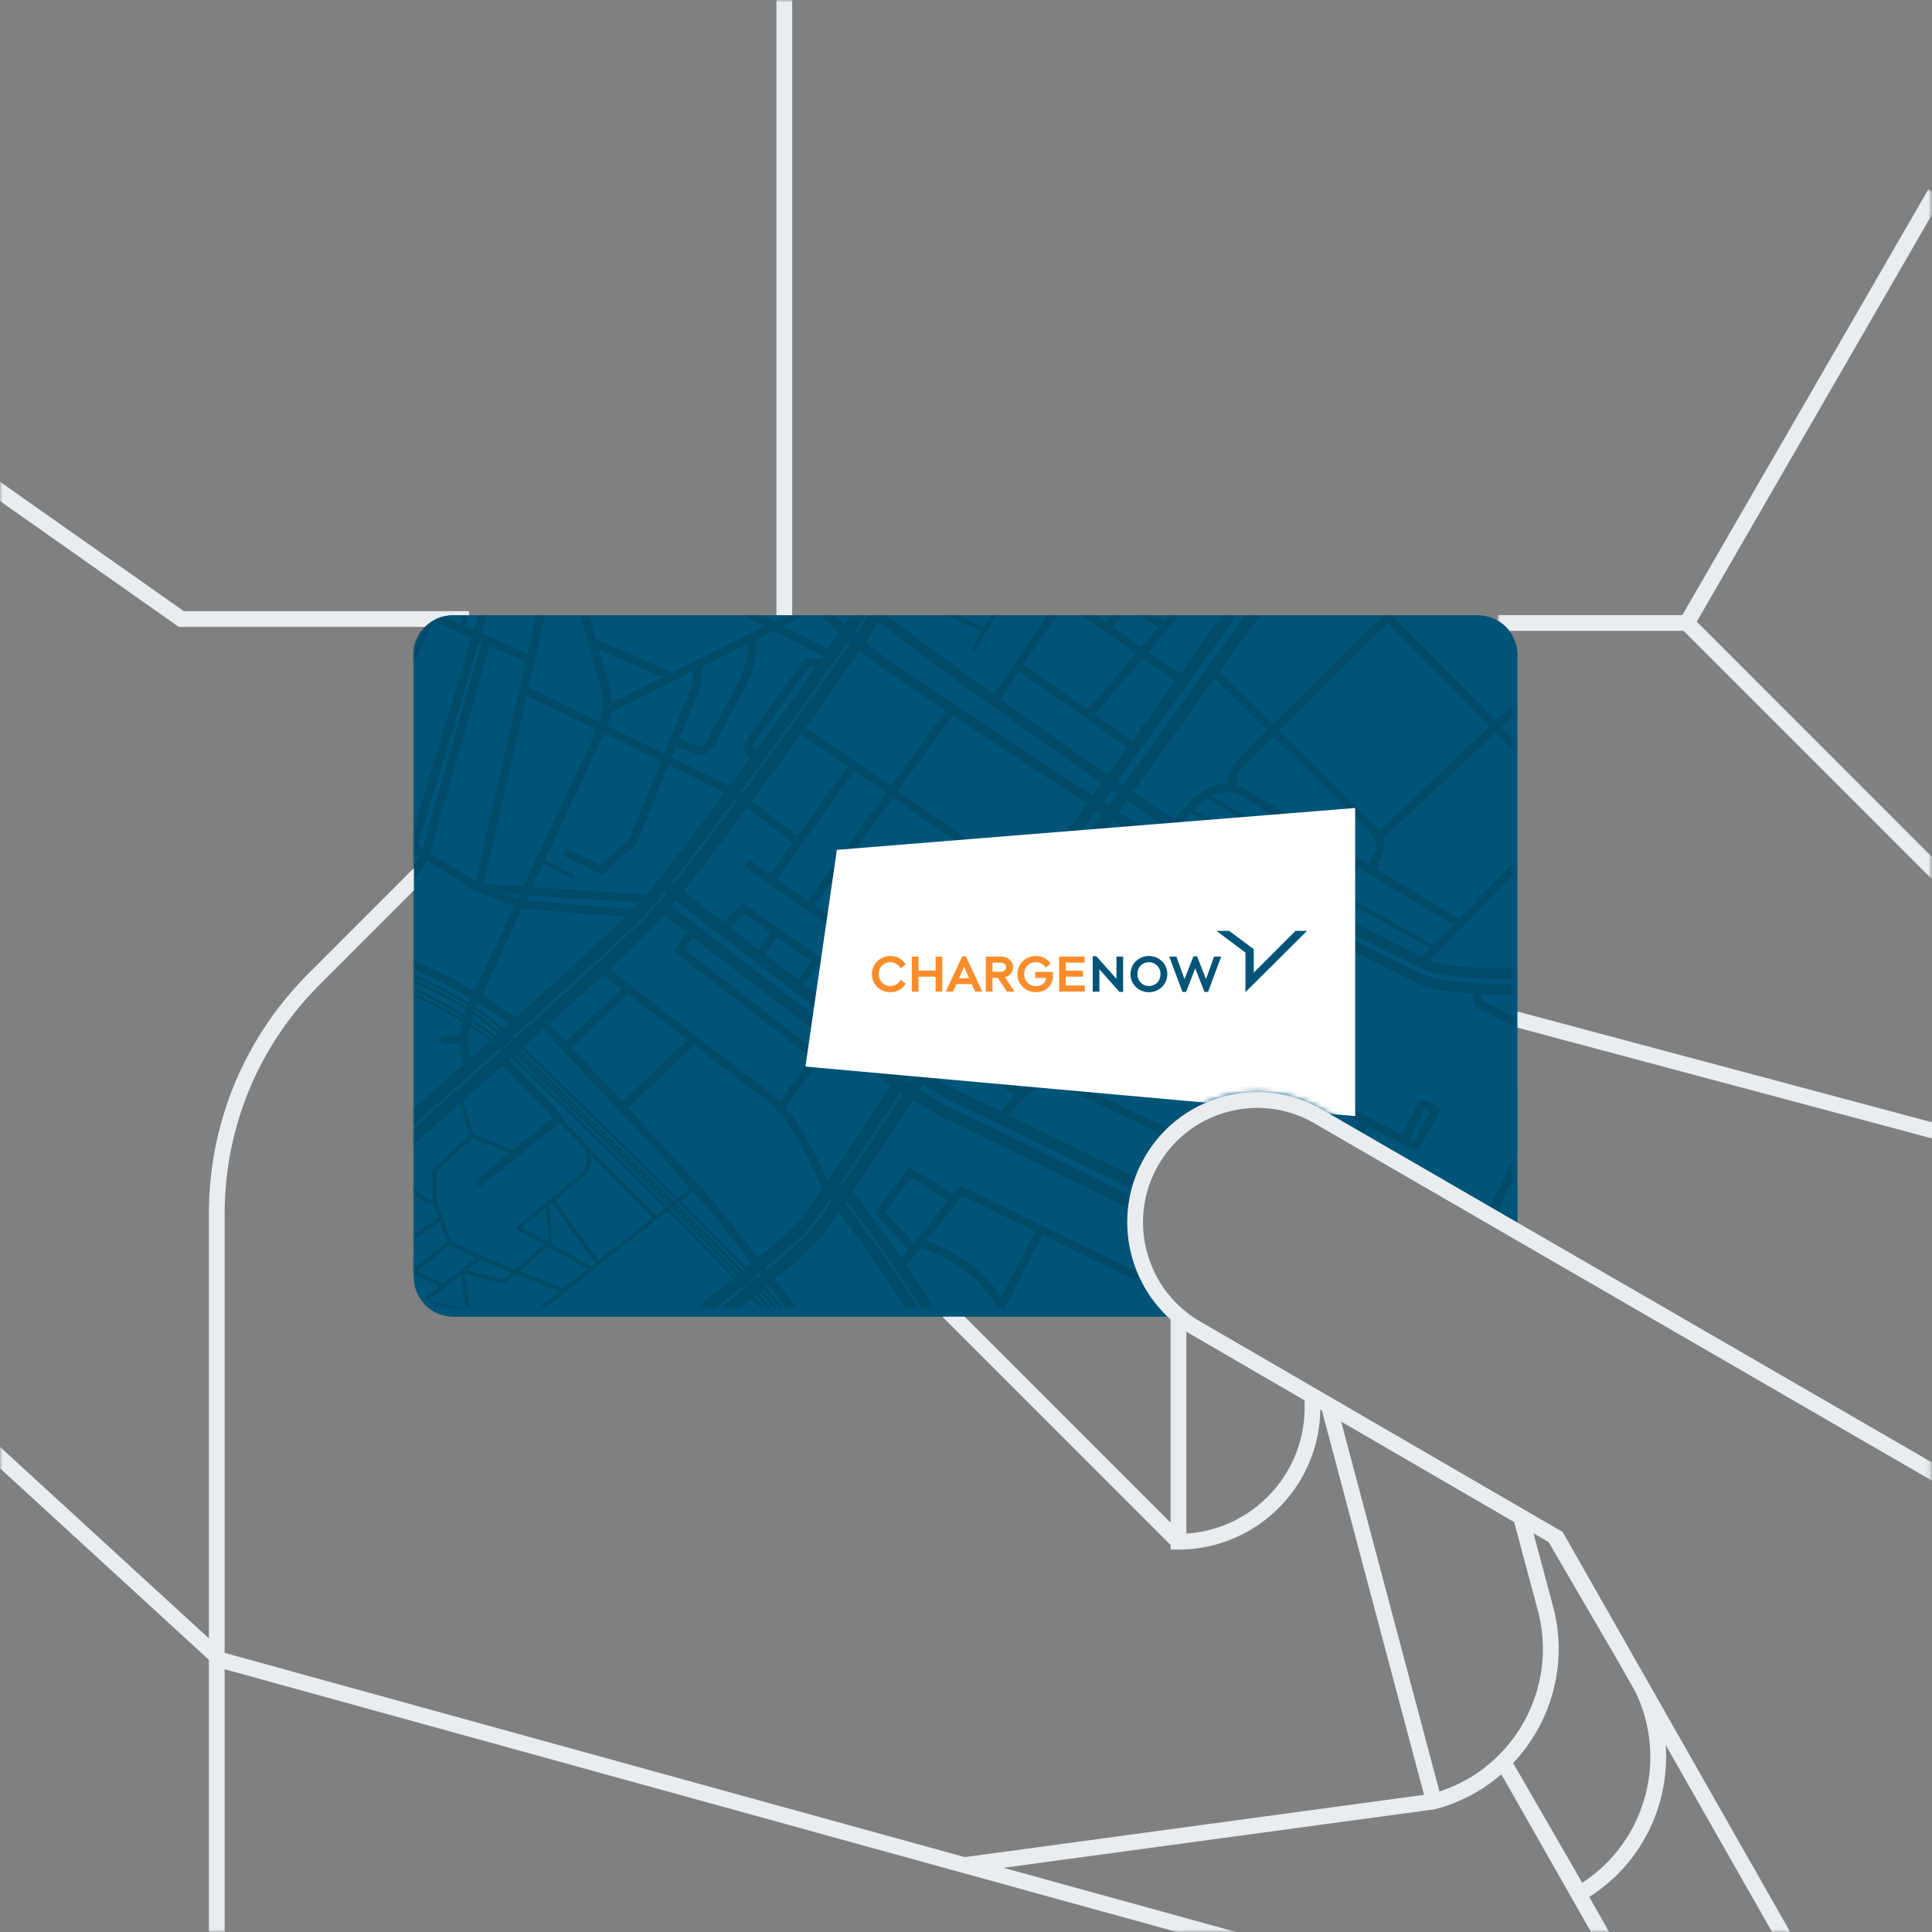
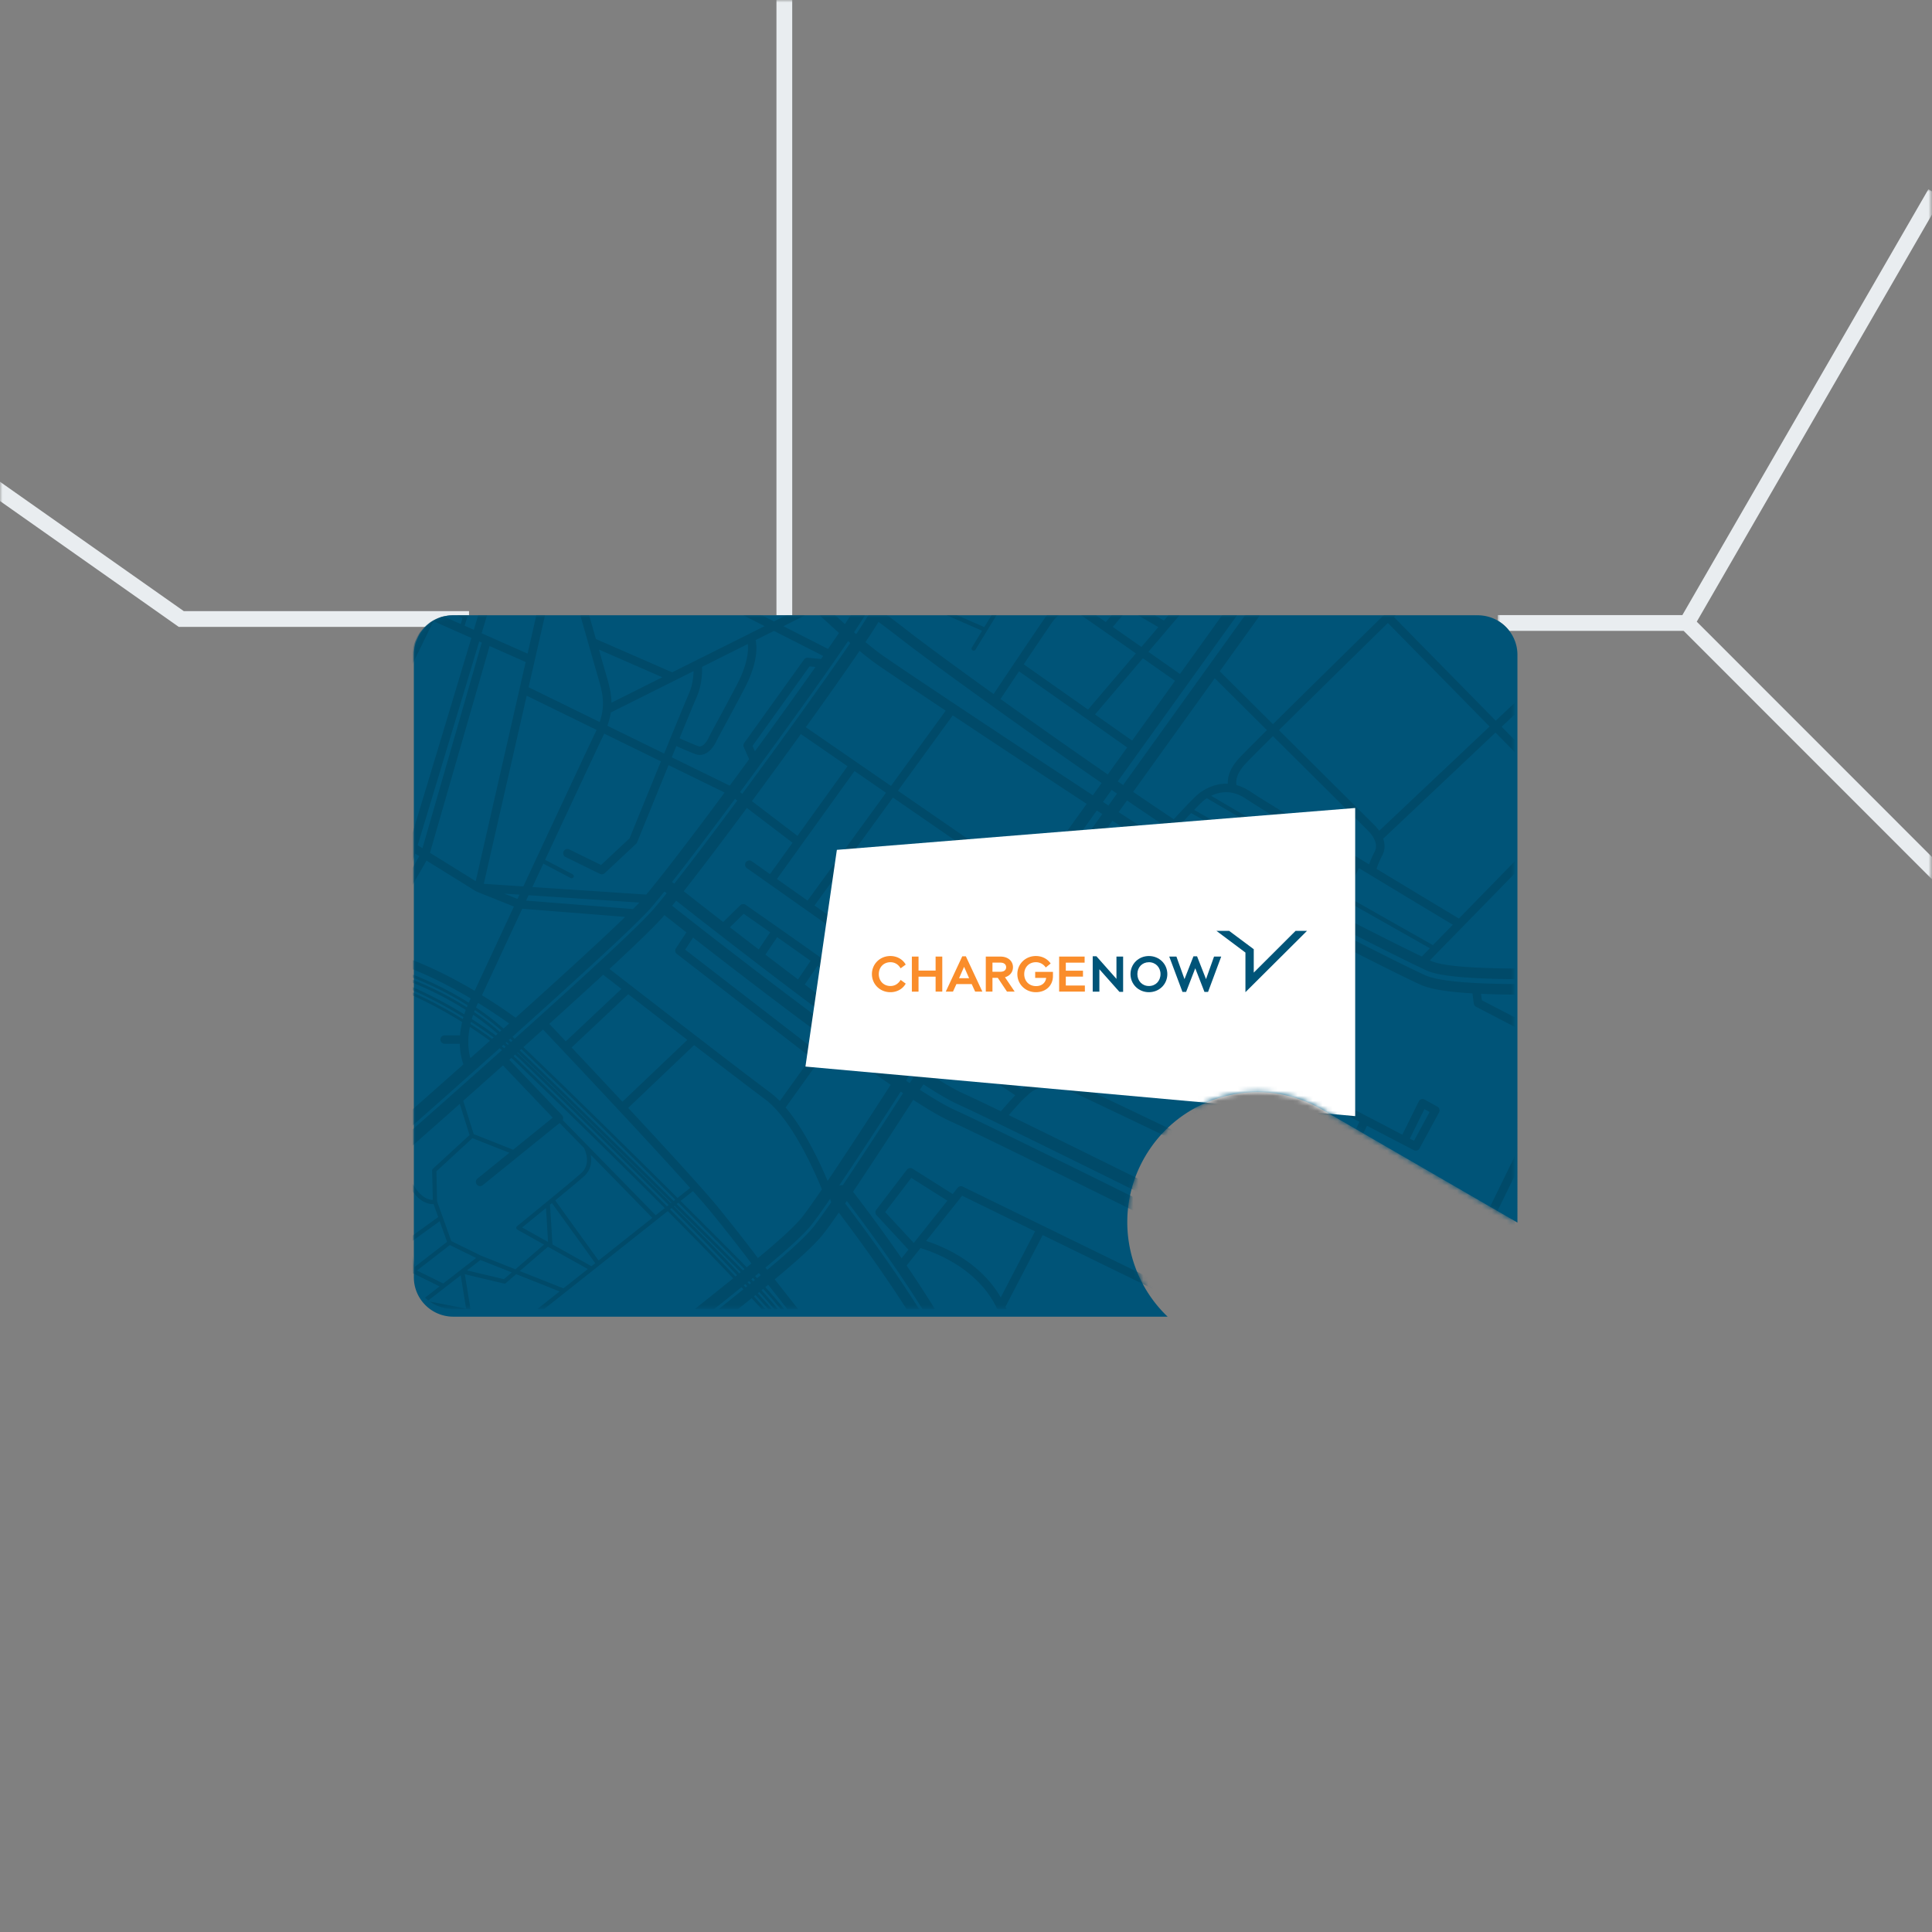
<svg xmlns="http://www.w3.org/2000/svg" xmlns:xlink="http://www.w3.org/1999/xlink" width="388" height="388">
  <rect width="100%" height="100%" fill="#808080" stroke="none" />
  <defs>
    <path id="a" d="M0 0h87.07v138.832H0z" />
    <path id="c" d="M0 388h387.855V0H0z" />
    <path d="M0 132.936a7.918 7.918 0 007.915 7.918h143.467c-8.527-8.13-10.754-21.356-4.612-32.01 3.488-6.05 9.12-10.38 15.86-12.185 6.734-1.805 13.766-.876 19.802 2.614l39.2 22.68V7.918a7.87 7.87 0 00-1.63-4.797A7.928 7.928 0 00213.716 0H7.915C5.725 0 3.743.89 2.31 2.33A7.892 7.892 0 000 7.918v125.018z" id="e" />
-     <path id="g" d="M0 0h221.403v139.363H0z" />
+     <path id="g" d="M0 0h221.403v139.363z" />
    <path id="i" d="M0 0h221.403v139.363H0z" />
  </defs>
  <g fill="none" fill-rule="evenodd">
-     <path fill="#E9EDF0" d="M304.55 206.332L388 228.625v-3.24l-83.45-22.293z" />
    <g transform="translate(300.785 38.008)">
      <mask id="b" fill="#fff">
        <use xlink:href="#a" />
      </mask>
      <path d="M2.329 88.687h35.009l50.127 50.145 2.239-2.24-49.731-49.749L89.23 1.585 86.49 0 37.08 85.52H0v1.114a7.957 7.957 0 012.329 2.053" fill="#E9EDF0" mask="url(#b)" />
    </g>
    <mask id="d" fill="#fff">
      <use xlink:href="#c" />
    </mask>
    <path fill="#E9EDF0" mask="url(#d)" d="M155.933 123.574h3.167V-10.293h-3.167zm-64.906-.001h3.166v-.838H36.912l-42.334-29.8-1.822 2.59 42.743 30.09.41.287h49.512a7.89 7.89 0 015.606-2.329" />
    <g mask="url(#d)">
      <g transform="translate(83.111 123.573)">
        <mask id="f" fill="#fff">
          <use xlink:href="#e" />
        </mask>
        <use fill="#005478" fill-rule="nonzero" xlink:href="#e" />
        <g mask="url(#f)">
          <g transform="translate(-.278 -.046)">
            <mask id="h" fill="#fff">
              <use xlink:href="#g" />
            </mask>
            <path d="M213.184 139.363H8.219c-4.54 0-8.219-3.67-8.219-8.198V8.198C0 3.67 3.68 0 8.219 0h204.965c4.539 0 8.219 3.67 8.219 8.198v122.967c0 4.528-3.68 8.198-8.219 8.198" fill="#005478" mask="url(#h)" />
          </g>
          <path d="M112.207 7.038c.07.04.147.06.223.06a.428.428 0 00.363-.203l4.241-6.94h-.996l-1.475 2.413-5.518-2.414h-2.118l7.19 3.145-2.05 3.357a.423.423 0 00.14.582" fill="#004A69" />
          <g transform="translate(-.278 -.046)">
            <mask id="j" fill="#fff">
              <use xlink:href="#i" />
            </mask>
            <path d="M171.603 23.105c-2.884 2.867-4.958 4.95-5.597 5.641-1.98 2.155-2.323 3.958-2.252 5.124-3.092-.136-5.394 1.612-5.973 2.099-1.182.993-4.363 4.465-4.889 5.037a888.766 888.766 0 01-8.156-5.5c5.125-7.137 10.612-14.774 16.388-22.821 1.794 1.784 5.86 5.83 10.479 10.42zm20.435 20.325c.818.811 1.996 2.578 1.221 4.042a19.723 19.723 0 00-1.141 2.592c-10.313-6.24-21.583-13.096-23.845-14.622-.96-.645-1.888-1.055-2.776-1.3-.14-.626-.18-2.136 1.767-4.25.619-.676 2.676-2.738 5.544-5.588 8.612 8.567 18.568 18.464 19.23 19.126zm3.853-41.848l20.428 20.799-22.172 20.943a7.624 7.624 0 00-.905-1.093 68157.27 68157.27 0 00-19.227-19.122c6.02-5.969 14.848-14.635 21.876-21.527zm13.044 60.607l-3.996 4.091-17.523-9.92 2.659-5.549a7562.06 7562.06 0 0018.86 11.378zm-6.232 6.382c-4.34-2.086-11.058-5.492-17.038-8.56l1.381-2.887 17.28 9.785-1.623 1.662zM172.944 53.44l-.05-.027h-.003c-2.356-1.215-5.534-3.095-9.26-5.431l2.239-2.851 20.435 11.573-1.398 2.919a2442.52 2442.52 0 01-11.963-6.183zm-5.31-11.926l-1.98 2.522-8.672-4.91c.758-.787 1.48-1.512 1.896-1.863.127-.106.353-.285.663-.487l8.092 4.738zm5.982-.722c4.273 2.628 10.053 6.14 15.727 9.576l-2.669 5.571-20.275-11.48 2.106-2.68 5.111-.987zm-5.27.155l-7.95-4.654c1.564-.761 4.1-1.35 6.921.553.802.543 2.686 1.721 5.231 3.29l-4.203.811zm-14.02 1.013c.386-.42 1.195-1.297 2.05-2.201l8.745 4.948-2.212 2.818a483.95 483.95 0 01-8.583-5.565zm-8.684 2.608a165.004 165.004 0 008.155 4.877l-14.764 30.672-3.411-2.003a.858.858 0 00-1.168.301c-.24.4-.103.92.3 1.159l3.54 2.079-2.289 4.756-3.89-2.254a.854.854 0 00-1.165.304.845.845 0 00.307 1.159l4.01 2.324-1.525 3.168h-3.594a.868.868 0 00-.505.165l-2.37 1.734c-2.738.166-4.212 1.53-4.951 2.225L108.476 86l32.104-44.701a571.23 571.23 0 005.062 3.27zm21.52 11.828a848.96 848.96 0 013.306 1.652l.516.271c3.228 1.675 8.529 4.42 14 7.22l-12.16 25.263-29.608-15.449 12.072-25.081c4.133 2.267 8.043 4.217 11.873 6.124zm8.524 37.812l14.492 7.56-7.564 16.055-15.38-7.388 8.452-16.227zm1.707 34.697c-4.705-2.343-9.543-4.747-14.371-7.143l-.99-11.937a14017.08 14017.08 0 0119.86 9.534l-4.499 9.546zm-16.82-36.782l2.285-4.608 11.318 5.905-3.588 6.892-3.826-1.934a.854.854 0 00-1.145.371.845.845 0 00.373 1.14l3.813 1.926-4.107 7.885c-1.25-.603-2.532-1.212-3.823-1.834l-1.3-15.743zm-1.721-.093l1.241 14.982c-10.861-5.204-22.225-10.64-25.915-12.36a2.67 2.67 0 00-.206-.093l8.508-17.677 18.867 9.845-2.409 4.86a.856.856 0 00-.086.443zm-28.963 1.172l.539-.398h2.495l-.528 1.106a15.923 15.923 0 00-2.506-.708zm-10.13 7.222c1.202-1.383 2.6-2.946 3.202-3.489h.007c.043-.039.082-.08.116-.106.11-.085.24-.205.392-.35.696-.656 1.858-1.735 4.11-1.801h.02c1.444-.04 3.334.331 5.847 1.503 3.786 1.774 15.683 7.461 26.8 12.79l.985 11.904c-15.983-7.931-31.612-15.658-41.478-20.45zm-9.28-4.422c-1.554-.702-3.79-2.012-6.489-3.76.652-.907 1.834-2.55 3.494-4.863l13.58 9.053c-.919.96-2.13 2.344-2.888 3.224-3.6-1.747-6.276-3.019-7.697-3.654zm-8.528-5.098c-.353-.235-.716-.48-1.082-.728l.23-.318c5.29-7.368 18.445-25.68 36.343-50.609.373.242.736.48 1.095.715-19.988 27.832-33.708 46.932-36.586 50.94zm-2.09 3.086c-.23-.153-.463-.312-.696-.471l.556-1.198c.293.199.579.39.865.583l-.725 1.086zm-1.005-5.188c-3.557-2.453-7.54-5.319-11.637-8.331.806-.904 2.08-2.642 2.017-4.509-.04-1.205-.612-2.25-1.697-3.101-3.577-2.811-19.932-14.188-20.628-14.671a.851.851 0 00-1.085.09l-3.423 3.362c-3.388-2.631-6.156-4.8-7.92-6.186 3.427-4.363 7.936-10.325 12.678-16.727l9.168 6.992-4.526 6.296-3.657-2.582a.859.859 0 00-1.188.202c-.27.38-.18.91.203 1.181l4.346 3.066 18.75 13.223a.862.862 0 001.128-.125l3.172-3.532a.846.846 0 00-.07-1.199.852.852 0 00-1.201.07l-2.666 2.966-9.88-6.968L96.5 36.647l14.994 10.341-19.492 26.747a.84.84 0 00.189 1.181.848.848 0 001.188-.188l9.973-13.681 9.959 7.63c-6.566 9.139-11.447 15.938-14.202 19.768l-.253.357zm-12.439 25.697c-.046 0-.092-.013-.14-.013a2.44 2.44 0 00-.585.08c4.875-7.237 10.944-16.657 12.365-18.869.16.107.316.206.473.311-1.435 2.232-7.291 11.321-12.113 18.491zm-3.041-.86c-1.301-3.118-4.439-10.03-8.435-14.75l9.294-12.963c4.149 3.039 8.186 5.925 11.806 8.401-1.354 2.105-7.733 11.996-12.665 19.311zm-2.911 9.308c-1.678 2.052-4.802 4.872-9.217 8.54l-.353-.45c4.342-3.608 7.5-6.455 9.127-8.448.828-1.013 2.22-2.966 3.873-5.382.034.245.1.483.207.709-1.551 2.243-2.845 4.058-3.637 5.031zm-11.085 6.19c-1.15-1.543-3.653-4.833-7.853-10.023-2.848-3.522-10.678-12.056-18.201-20.14l13.24-12.611c5.904 4.548 11.57 8.891 14.179 10.817 5.653 4.178 10.465 15.611 11.48 18.153-1.767 2.589-3.252 4.687-4.097 5.727-1.523 1.86-4.548 4.581-8.748 8.076zm-.17 4.032c-.132-.146-.265-.285-.392-.418l.765-.628.353.45c-.236.192-.486.397-.726.596zm-.772.628a18.09 18.09 0 00-.389-.417c.11-.092.22-.178.33-.27l.39.416c-.11.093-.217.18-.33.271zm-.748.61a37.36 37.36 0 00-.386-.417c.1-.086.203-.173.306-.252.127.14.257.272.39.417-.103.08-.207.166-.31.252zm-.772.622c-.13-.139-.256-.272-.389-.417.113-.086.223-.179.333-.265.129.14.26.278.389.417-.11.086-.223.179-.333.265zm-.553-3.416c-2.266-2.324-7.267-7.342-13.303-13.34l.336-.265c6.043 6.005 11.044 11.023 13.297 13.34-.106.086-.22.179-.33.265zm-.735.596c-3.866-4.092-8.435-8.759-13.137-13.486l.123-.093c6.026 5.985 11.024 10.997 13.307 13.34-.097.08-.193.16-.293.239zm-.771.628c-3.817-4.031-8.363-8.685-13.145-13.499l.333-.264c4.702 4.733 9.274 9.4 13.144 13.492-.11.093-.223.185-.332.271zm-13.747-14.1c-10.681-10.732-22.421-22.16-29.758-29.197a42.48 42.48 0 00-1.072-.986c.107-.093.213-.188.32-.285.365.328.719.652 1.044.964.244.231 15.503 14.886 29.799 29.238l-.333.265zm-2.263 1.793l-18.68-19.113a.891.891 0 00.096-.344.832.832 0 00-.23-.636L19.44 89.31c.143-.126.28-.245.42-.374.386.344.755.682 1.098 1.01 7.327 7.03 19.043 18.43 29.708 29.142l-1.817 1.443zm-11.473 9.09l-8.706-12.07c2.396-1.973 4.726-3.906 5.76-4.826 1.524-1.344 1.598-3.065 1.352-4.35l12.394 12.685-10.801 8.56zm-1.438 1.139l-7.826-4.37c-.11-1.906-.39-6.726-.506-7.964.137-.106.27-.219.406-.331l8.698 12.056-.772.609zm-5.62 4.455l-8.761-3.476 5.653-4.885 8.01 4.482-4.902 3.88zm-3.088-9.321l-5.2-2.907c.848-.694 2.718-2.211 4.778-3.906.1 1.39.283 4.397.422 6.813zm-6.562 5.495l-6.911-2.748-5.956-2.926-2.855-7.964-.134-6.051 7.231-6.654 7.42 2.934-6.415 5.19a.845.845 0 00-.123 1.191.835.835 0 00.662.318.866.866 0 00.536-.192L29.549 102l4.885 4.998c.2.385 1.558 3.218-.569 5.098-2.518 2.225-12.754 10.546-12.857 10.626a.425.425 0 00-.157.364.442.442 0 00.217.338l5.353 2.992-5.753 4.972zm-2.299 1.98l-7.417-1.762 2.702-2.092 6.289 2.496-1.574 1.357zm-12.186.866L.91 131.633l6.598-5.118 5.281 2.595-6.605 5.124zm4.016-36.69a2305.73 2305.73 0 007.977-7.103l9.99 10.493-7.947 6.435-7.92-3.138-2.1-6.686zm7.748-10.946l.318-.288c.16.126.317.252.47.377a24.95 24.95 0 01-.32.285l-.468-.374zm-.403-2.897a52.643 52.643 0 00-5.165-3.978c.054-.14.107-.272.157-.404a52.939 52.939 0 015.327 4.098 23.4 23.4 0 00-.32.284zm-.812.725a84.114 84.114 0 00-4.819-3.307c.087-.294.177-.579.27-.847a51.632 51.632 0 014.935 3.81c-.127.116-.256.228-.386.344zm-.749.672a84.5 84.5 0 00-4.333-2.979c.037-.146.07-.295.107-.434a84.246 84.246 0 014.546 3.125l-.32.288zm-4.353 3.887c-.592-2.205-.479-4.393-.103-6.28a87.568 87.568 0 014.027 2.777 2532.454 2532.454 0 01-3.924 3.503zm1.548-11.1a107.899 107.899 0 016.24 4.138c-.37.331-.757.675-1.132 1.013a52.92 52.92 0 00-5.528-4.247c.15-.351.297-.659.42-.904zm8.871-18.908l20.667 1.636c-4.585 4.465-12.694 11.88-22.001 20.245a106.152 106.152 0 00-6.759-4.512l8.093-17.369zm-3.6-3.038l3.048.202c-.137.287-.27.572-.403.857l-2.645-1.059zM22.94 16.19l14.035 6.87a14.36 14.36 0 01-.283.618c-1.26 2.609-8.228 17.521-14.427 30.814l-7.937-.526L22.94 16.19zM12.7 53.44a2071.73 2071.73 0 00-9.183-5.7L15.491 6.213l7.244 3.208L12.702 53.44zM2.015 46.813c-.323-.199-.646-.394-.965-.59 3.965-13.057 8.557-28.3 12.354-40.933l.516.229L2.014 46.813zm36.213-22.4c.1-.209.187-.408.28-.606l11.394 5.574c-2.839 6.942-5.767 14.151-6.296 15.452l-5.73 5.356-6.38-3.128a.847.847 0 10-.752 1.52l6.91 3.389a.869.869 0 00.962-.142l6.291-5.886a.826.826 0 00.207-.301c.06-.143 3.237-7.968 6.318-15.508l11.258 5.505c-6.416 8.659-12.375 16.474-15.733 20.49l-22.87-1.513c.725-1.556 1.46-3.128 2.192-4.7l5.495 2.893a.426.426 0 00.575-.175.424.424 0 00-.176-.573l-5.534-2.914c5.338-11.433 10.522-22.522 11.59-24.733zM37.45 6.922l12.738 5.564-10.219 5.108c-.02-1.748-.42-3.364-.932-5.13-.206-.703-.788-2.735-1.587-5.542zm19.007 4.326c-.036 1.16-.226 2.923-.952 4.559-.545 1.234-2.658 6.368-4.96 11.999l-11.401-5.578c.336-.95.558-1.834.689-2.668l16.624-8.312zm1.71-.857l9.171-4.58c.153 1.26.047 3.954-2.236 8.284a639.461 639.461 0 01-4.162 7.78c-.783 1.44-1.212 2.233-1.451 2.743-.34.729-1.215 2.026-2.06 1.715-1.082-.394-2.965-1.225-3.79-1.593 1.657-4.042 3.015-7.318 3.427-8.252 1.065-2.402 1.135-4.968 1.101-6.097zm-5.593 43.555a5.213 5.213 0 01-.213-.169c-.077-.062-.163-.112-.243-.169 3.41-4.335 7.916-10.294 12.658-16.696l.453.34c-4.74 6.4-9.24 12.354-12.655 16.694zm2.193 13.245l1.59-2.428c6.766 5.274 16.852 13.05 26.507 20.157l-1.836 2.561-26.261-20.29zm-15.2 3.872c5.174-4.796 8.994-8.477 10.555-10.258.149-.172.31-.361.475-.556 1.122.887 2.626 2.065 4.416 3.466l-2.103 3.204a.845.845 0 00.19 1.132l26.936 20.81-6.262 8.736a17.174 17.174 0 00-2.013-1.78c-6.017-4.443-28.427-21.831-32.195-24.754zM31.96 86.839l11.377-10.704a5504.12 5504.12 0 0011.87 9.179L42.168 97.73a2762.98 2762.98 0 00-10.21-10.89zm-10.416.586c.107-.093.213-.188.32-.28 7.693 7.307 20.687 20.085 30.927 30.26l-.334.265C42.211 107.495 29.22 94.724 21.543 87.425zm-.422.381c7.66 7.276 20.64 20.04 30.886 30.215l-.116.1c-14.316-14.38-29.606-29.06-29.849-29.295a38.722 38.722 0 00-1.015-.934c.03-.03.064-.06.094-.086zM38.3 72.231l3.673 2.85-11.18 10.52c-1.448-1.536-2.595-2.75-3.314-3.508 3.94-3.559 7.61-6.895 10.821-9.862zm6.006-13.194L22.815 57.34c.166-.357.335-.718.502-1.08l22.245 1.474a48.05 48.05 0 01-1.255 1.304zM20.082 84.684c13.44-12.048 24.89-22.555 27.766-25.845.729-.834 1.65-1.947 2.722-3.284.096.02.186.06.266.123l.223.175a114.495 114.495 0 01-2.782 3.356c-2.995 3.427-14.395 13.9-27.759 25.883l-.436-.408zm-.728 1.45c-.064.057-.126.116-.193.173-.153-.126-.31-.252-.466-.378l.223-.202.436.407zm-.013-.787c.106-.093.212-.19.319-.285.143.132.286.271.432.407-.102.096-.21.192-.316.284-.146-.135-.292-.274-.435-.406zm36.989 30.338c1.657 1.86 2.998 3.415 3.87 4.488 4.265 5.276 6.764 8.567 7.87 10.05-.304.244-.62.502-.936.761-2.236-2.298-7.24-7.315-13.29-13.334l2.486-1.965zm-3.091 1.363c-10.24-10.17-23.24-22.953-30.954-30.284 1.331-1.192 2.646-2.377 3.933-3.536 3.894 4.118 20.675 21.89 29.546 31.82l-2.525 2zm44.44-26.12l-.56 1.202C81.955 81.725 59.368 64.062 52.15 58.375c.263-.32.536-.662.819-1.013 6.991 5.499 29.592 23.159 44.71 33.565zm-28.146-23.78c-2.04-1.567-3.983-3.063-5.776-4.453l2.762-2.71c.938.654 2.931 2.044 5.324 3.72l-2.31 3.442zm11.814 3.276c2.282 1.632 4.189 3.023 5.137 3.764.682.536 1.025 1.136 1.048 1.83.047 1.268-.981 2.675-1.684 3.44a963.788 963.788 0 01-7.057-5.266l2.556-3.768zm-3.917 2.74c-2.24-1.69-4.436-3.365-6.546-4.98l2.353-3.5c2.176 1.53 4.555 3.208 6.725 4.75l-2.532 3.73zM68.918 5.016l3.687-1.84 9.88 5.028-.433.619-2.623-.262a.856.856 0 00-.778.352L66.631 25.67a.84.84 0 00-.09.832l1.073 2.449a1482.47 1482.47 0 01-3.9 5.303l-11.637-5.697c.31-.761.62-1.512.918-2.247.87.39 2.726 1.208 3.847 1.615.3.11.59.159.869.159 1.48 0 2.682-1.387 3.32-2.751.22-.463.666-1.287 1.408-2.651.886-1.636 2.226-4.105 4.173-7.8 2.759-5.239 2.609-8.463 2.306-9.867zm-.623 21.251l11.454-15.97 1.188.119A1204.56 1204.56 0 0168.775 27.36l-.48-1.093zm19.2-21.046c.143.13.287.252.43.378-4.935 7.27-13.567 19.298-21.69 30.292l-.448-.345c8.135-11.014 16.787-23.07 21.708-30.326zM77.32 44.343l-9.147-6.978c3.287-4.448 6.654-9.066 9.833-13.472l9.37 6.462L77.32 44.343zm11.453-13.022l6.327 4.363-15.75 21.652-6.156-4.34 15.58-21.675zM89.79 7.19c1.294 1.075 2.555 2.062 3.76 2.895 2.319 1.602 7.39 5.009 13.543 9.11L96.1 34.311 78.997 22.516c4.23-5.879 8.05-11.298 10.792-15.326zm33.335 47.818c-3.188 4.439-6.14 8.546-8.825 12.287l-9.949-7.62 8.545-11.721 10.23 7.054zM97.498 35.273L108.51 20.14a5117.429 5117.429 0 0026.893 17.773L124.117 53.63 97.499 35.274zM92.481 3.142c.352-.553.728-1.145 1.117-1.767a197.613 197.613 0 014.729 3.59c5.277 4.121 22.907 16.916 40.08 28.763l-1.766 2.46c-14.166-9.29-36.221-23.928-41.875-27.844-1.2-.827-2.472-1.827-3.783-2.923a158.43 158.43 0 001.498-2.28zm49.008 32.707c-.576.805-1.148 1.599-1.714 2.39-.356-.234-.722-.473-1.095-.714.573-.798 1.151-1.606 1.734-2.414l1.075.738zm-19.672-24.555l21.722 15.287a3065.753 3065.753 0 00-3.897 5.429 1541.493 1541.493 0 01-21.546-15.16c.652-.978 2.093-3.13 3.72-5.556zm24.873-2.618l6.455 4.526c-2.955 4.114-5.826 8.116-8.615 11.999l-7.454-5.243 9.614-11.282zm56.541 90.537l1.039.582-3.131 5.78-.839-.437 2.931-5.925zM94.936 119.895l5.248-6.872 7.247 4.581-6.755 8.487-5.74-6.196zm15.457-3.29c1.9.933 7.287 3.561 14.644 7.156l-6.89 13.274c-4.217-7.322-11.94-10.38-14.982-11.341l7.228-9.09zM167.233 0l-24.51 34.132c-.356-.249-.715-.494-1.075-.742C149 23.155 157.056 11.934 165.625 0h-3l-8.491 11.825c-1.292-.908-3.677-2.582-6.34-4.446L154.082 0h-2.235l-.937 1.1-1.878-1.1h-3.362l4.122 2.413-3.394 3.986c-1.95-1.364-3.963-2.774-5.753-4.022L142.659 0h-2.228l-1.188 1.401C138.5.883 137.822.41 137.23 0h-2.994c1.197.804 6.307 4.375 11.052 7.697l-9.607 11.277-12.921-9.09c2.32-3.453 4.772-7.087 5.744-8.477.435-.622.88-1.078 1.322-1.407h-2.39a9.5 9.5 0 00-.33.441c-1.807 2.575-8.645 12.8-10.392 15.415-7.913-5.68-14.255-10.357-17.073-12.56A217.984 217.984 0 0095.308 0h-3.727c-.405.65-.796 1.266-1.16 1.834-.376.586-.812 1.255-1.302 1.986a39.951 39.951 0 01-.429-.374A129.185 129.185 0 0090.911 0h-2.885l-.144.225a96.645 96.645 0 01-1.029 1.58A1876.83 1876.83 0 0184.868 0h-3.155L83.1 1.262a575.36 575.36 0 002.559 2.326c-.666.98-1.401 2.056-2.2 3.208l-8.968-4.565 4.1-2.048a.857.857 0 00.24-.183h-3.67l-2.55 1.275L70.108 0h-3.741l4.359 2.218-3.205 1.599v.003l-15.356 7.677-15.32-6.69L35.47 0H33.7c1.826 6.401 3.34 11.702 3.698 12.936.846 2.9 1.328 5.21.203 8.541l-14.275-6.988L26.629 0h-1.746L23.12 7.736l-9.224-4.084L14.994 0h-1.78l-.888 2.957-1.846-.819L11.126 0H8.853l1.194.63-.353 1.161L6.21.248C2.642 1.142 0 4.362 0 8.198V9.85l4.22-8.63 7.614 3.374A18747.926 18747.926 0 010 43.814v5.867l.54-1.78c.276.173.555.342.835.514L0 50.81v3.418l2.822-4.92c4.972 3.066 9.82 6.095 9.907 6.15.03.017.06.024.09.04.016.007.03.02.046.027l7.51 3.012c-3.67 7.879-6.8 14.598-7.886 16.922C8.901 73.328 4.551 71.032 0 69.27v1.835c4.248 1.706 8.325 3.88 11.711 5.894-.12.235-.26.517-.405.844A66.112 66.112 0 000 72.172v.603a65.412 65.412 0 0111.075 5.59c-.053.126-.11.259-.164.398A64.652 64.652 0 000 73.222v.603A64.096 64.096 0 0110.706 79.3c-.104.275-.203.57-.3.874-3.266-2-6.82-3.902-10.406-5.485v.61c3.53 1.573 7.026 3.453 10.236 5.427-.04.14-.08.282-.116.424C6.949 79.193 3.493 77.325 0 75.76v.612c3.447 1.559 6.853 3.411 9.977 5.351a18.122 18.122 0 00-.426 2.674H6.463a.852.852 0 00-.852.848c0 .47.383.847.852.847h3.041a14.04 14.04 0 00.725 4.138A4135.727 4135.727 0 010 99.3v3.242A3792.463 3792.463 0 0017.518 86.98c.16.126.32.25.473.377A3656.995 3656.995 0 010 103.33v3.235c3.116-2.746 6.308-5.568 9.5-8.405l1.964 6.263-7.373 6.779a.44.44 0 00-.138.325l.134 5.918c-.625 0-2.043-.258-3.47-2.35A97.93 97.93 0 010 114.18v1.509c1.594 2.267 3.254 2.603 4.087 2.603.057 0 .1-.006.15-.006l.932 2.608-5.17 3.744v1.049a4611.93 4611.93 0 005.469-3.958l1.484 4.144-6.539 5.07L0 128.526v2.64c0 .38.028.751.078 1.116l.086-.066 5.274 2.602-2.912 2.258c.208.2.426.388.654.565l6.508-5.047 1.087 6.686-7.296-1.418a8.193 8.193 0 004.74 1.502h3.433l-1.137-6.989 7.87 1.867a.41.41 0 00.377-.093l2.07-1.787 8.717 3.462-4.465 3.54h1.374l24.81-19.667c4.782 4.813 9.331 9.468 13.148 13.5a1521.475 1521.475 0 01-7.708 6.167h3.903a949.786 949.786 0 005.475-4.394c.133.146.26.278.39.417a1208.582 1208.582 0 01-4.957 3.977h3.897c.937-.75 1.844-1.48 2.713-2.182.703.764 1.363 1.493 1.977 2.182h.756c-.7-.791-1.468-1.641-2.29-2.54.113-.092.22-.178.332-.271a168.99 168.99 0 012.525 2.811h.754a180.77 180.77 0 00-2.839-3.169c.106-.086.21-.172.313-.251a99.654 99.654 0 012.983 3.42h.736a98.41 98.41 0 00-3.28-3.778c.113-.093.22-.178.329-.271a98.133 98.133 0 013.5 4.05h.729a97.196 97.196 0 00-3.79-4.408l.576-.47 3.836 4.877h2.166l-4.69-5.962c4.572-3.8 7.819-6.733 9.606-8.925.745-.907 1.896-2.51 3.267-4.482 2.52 3.323 8.413 11.245 13.6 19.37h2.516c-5.718-9.095-12.515-18.155-14.847-21.21l.336-.497c2.265 2.954 9.312 12.3 15.189 21.706h2.499a219.02 219.02 0 00-5.68-8.73l2.79-3.509c2.269.665 11.496 3.814 15.413 12.24h1.864c-.068-.157-.142-.313-.21-.469l7.473-14.386c8.513 4.159 19.359 9.45 30.458 14.854h3.874c-25.073-12.207-49.88-24.341-50.371-24.579a.853.853 0 00-1.045.231l-.991 1.252-8.06-5.091a.86.86 0 00-1.134.205l-6.153 8.05a.844.844 0 00.053 1.086l6.41 6.918-1.379 1.729a330.573 330.573 0 00-9.746-13.36c4.759-7.085 10.455-15.916 12.086-18.458 3.038 1.973 5.583 3.469 7.364 4.263 5.617 2.523 32.28 15.697 57.836 28.389l-4.661 9.365h1.9l4.285-8.611c5.95 2.956 11.817 5.874 17.318 8.611h5.457c-29.822-14.847-73.72-36.636-81.13-39.965-1.7-.761-4.13-2.191-7.038-4.072l.719-1.085c2.851 1.847 5.217 3.237 6.854 3.972 7.824 3.514 53.867 26.404 83.476 41.15h5.451c-5.82-2.9-12.481-6.218-19.484-9.703l4.495-9.54c4.7 2.416 24.262 12.466 34.498 17.451l-.198.435a8.251 8.251 0 001.758-1.561l-.08-.039c-.006 0-.01 0-.013-.007h-.007a738.034 738.034 0 01-7.77-3.84l9.803-20.055v-3.881L210.08 131.79c-10.173-5.104-22.48-11.426-25.942-13.207l7.55-16.028 9.408 4.906a.845.845 0 001.144-.344l3.93-7.25a.852.852 0 00-.336-1.145l-2.556-1.423a.87.87 0 00-.669-.073.877.877 0 00-.509.437l-3.307 6.686-23.077-12.042h-.003l-1.381-.722 12.165-25.273c6.213 3.168 12.422 6.29 15.873 7.885 1.93.894 5.3 1.473 10.505 1.777l.266 2.036a.842.842 0 00.45.643l7.812 4.06V80.8l-6.631-3.444-.167-1.295c2.015.09 4.275.143 6.798.163v-2.118c-9.828-.077-15.62-.662-18.135-1.828-6.738-3.122-24.131-12.115-31.295-15.84a61.344 61.344 0 00-.543-.277c-1.098-.553-2.203-1.103-3.314-1.658-6.628-3.3-13.48-6.714-21.326-11.718a690.605 690.605 0 01-4.972-3.215l1.684-2.344c11.696 7.978 22.564 15.052 28.408 18.068.006.003.016.003.023.006.01.006.016.013.023.017 2.436 1.267 24.008 12.49 31.731 16.064 2.533 1.172 8.848 1.663 17.716 1.737v-2.13c-8.455-.063-14.583-.493-16.817-1.527-.083-.037-.173-.083-.26-.123l17.077-17.488v-2.432l-11.25 11.523c-1.338-.805-8.485-5.105-16.541-9.977a17.28 17.28 0 011.155-2.701c.588-1.113.548-2.287.186-3.36l22.558-21.308 3.892 3.963v-2.425l-2.658-2.706 2.658-2.511v-2.337l-3.85 3.636L197.107.394l.402-.394h-2.43c-7.09 6.95-16.123 15.82-22.267 21.907-4.798-4.77-9.004-8.954-10.681-10.622L170.232 0h-3z" fill="#004A69" mask="url(#j)" />
          </g>
          <path fill="#FFF" d="M189.049 38.694L84.956 47.101l-6.312 43.523 110.405 9.953z" />
          <path fill="#005478" d="M177.078 63.37l-.002.002-8.398 8.382v-4.697l-4.943-3.686h-2.551l.013.01 5.81 4.348v7.959l.008-.01 12.349-12.297.01-.01zm-40.742 5.105v7.099h1.34V71.08l4.032 4.545h.736v-7.09h-1.34v4.481l-3.984-4.502-.038-.04zm11.292 1.191c-1.345 0-2.322 1-2.322 2.38 0 1.39.977 2.399 2.322 2.399 1.346 0 2.323-1.01 2.323-2.4 0-1.356-.998-2.38-2.323-2.38m-.01 6.022c-2.07 0-3.693-1.595-3.693-3.632s1.622-3.632 3.694-3.632c2.076 0 3.703 1.595 3.703 3.632s-1.627 3.632-3.703 3.632m11.885-.061h-.728l-1.846-4.745-1.834 4.745h-.738l-.03-.08-2.621-7.01h1.44l.03.08 1.592 4.448 1.799-4.58h.725l.031.078 1.768 4.502 1.611-4.529h1.44z" />
          <path d="M95.7 75.688c-2.078 0-3.705-1.596-3.705-3.633s1.627-3.633 3.704-3.633c1.274 0 2.406.607 3.026 1.624l.058.096-1.02.751-.072-.11c-.475-.731-1.16-1.117-1.982-1.117-1.351 0-2.334 1.005-2.334 2.39 0 1.383.983 2.389 2.334 2.389.822 0 1.507-.387 1.982-1.119l.071-.109 1.02.75-.056.097c-.61 1.017-1.742 1.624-3.027 1.624m10.426-.114h-1.34V72.57h-3.429v3.005h-1.339v-7.038h1.34v2.81h3.428v-2.81h1.34zm3.371-2.694h2.017l-1.009-2.29-1.008 2.29zm4.679 2.694h-1.448l-.692-1.513h-3.072l-.692 1.513h-1.448l3.314-7.09h.724l3.314 7.09zm2.028-3.991h1.6c.718 0 1.147-.34 1.147-.907 0-.572-.44-.928-1.147-.928h-1.6v1.835zm4.463 3.991h-1.546l-1.847-2.768h-1.07v2.768h-1.34v-7.038h2.961c1.47 0 2.497.875 2.497 2.13 0 .975-.61 1.736-1.606 2.02l1.951 2.888zm4.249.114c-2.083 0-3.713-1.596-3.713-3.633s1.63-3.633 3.713-3.633c1.186 0 2.244.513 2.907 1.408l.07.095-.985.803-.077-.102a2.326 2.326 0 00-1.924-.96c-1.346 0-2.323 1-2.323 2.38 0 1.423.98 2.419 2.384 2.419 1.12 0 1.9-.643 2.023-1.65h-2.207v-1.212h3.568v.833c0 1.914-1.412 3.252-3.436 3.252m9.848-.114h-5.168v-7.038h5.117v1.223h-3.777v1.607h3.447v1.193h-3.447v1.793h3.828z" fill="#FA8D2B" />
        </g>
      </g>
    </g>
-     <path d="M317.754 378.106l-13.877-24.045c7.683-8.122 11.11-19.93 8.011-31.5l-3.92-14.637 3.035 1.763 13.505 23.164 3.841 6.748c6.701 13.611 2.162 30.224-10.595 38.507zm-13.668-72.435l4.744 17.71c4.155 15.512-4.65 31.498-19.748 36.402L269.344 285.5l34.742 20.17zM262 282.686c0 13.44-10.515 24.469-23.746 25.29v-40.57a25 25 0 001.18.727L262 281.235v1.451zm52.034 25.348l-.212-.372-72.801-42.27c-10.955-6.336-14.722-20.418-8.398-31.392 3.066-5.319 8.015-9.122 13.939-10.709a22.745 22.745 0 0117.396 2.298l127.062 73.514.792-1.372.793-1.37-87.862-50.835-39.2-22.679c-6.036-3.49-13.068-4.42-19.802-2.615-6.739 1.806-12.371 6.134-15.86 12.186-6.141 10.654-3.915 23.88 4.613 32.01.195.186.39.373.593.555v40.803l-41.343-41.358h-4.477l45.82 45.836v.928h1.583c15.585 0 28.28-12.582 28.486-28.124l.315.183 20.514 77.203-92.214 12.509-148.653-41.024v-88.092c0-17.423 6.782-33.804 19.097-46.125l18.897-18.903v-4.478l-21.135 21.142c-12.913 12.919-20.025 30.094-20.025 48.364v85.19l-53.547-49.102-2.14 2.335 55.687 51.065v67.335h3.166v-65.445l228.333 63.012.843-3.053-72.76-20.079 86.055-11.673.64-.107.152-.032a33.042 33.042 0 0013.13-6.964l26.647 46.859 2.752-1.567-11.75-20.66c10.623-6.731 16.21-18.637 15.354-30.523l32.176 56.558 2.752-1.566-.87-1.53-54.538-95.866z" fill="#E9EDF0" mask="url(#d)" />
  </g>
</svg>